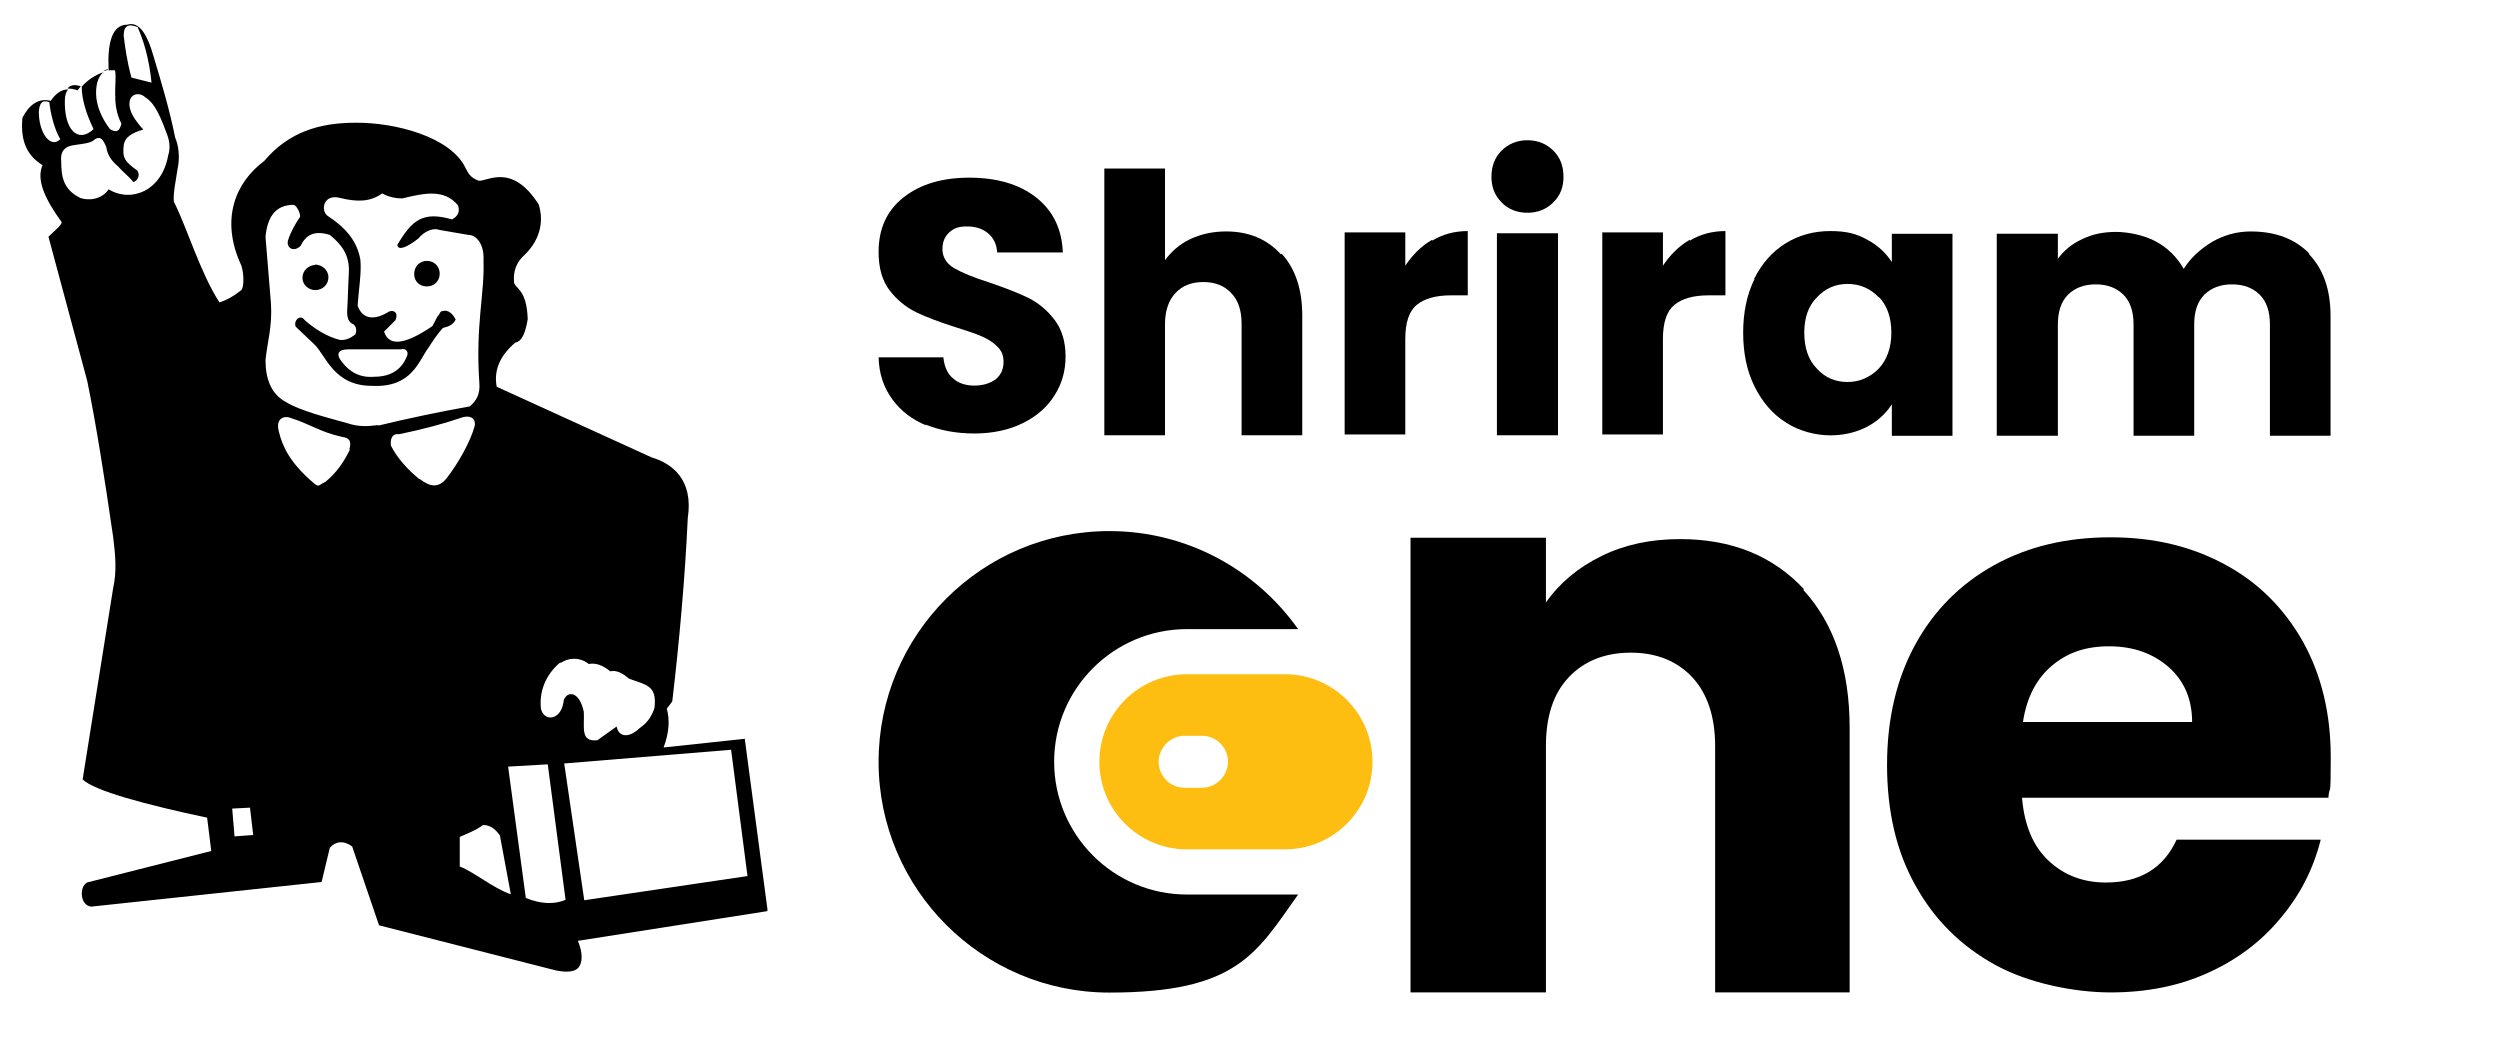
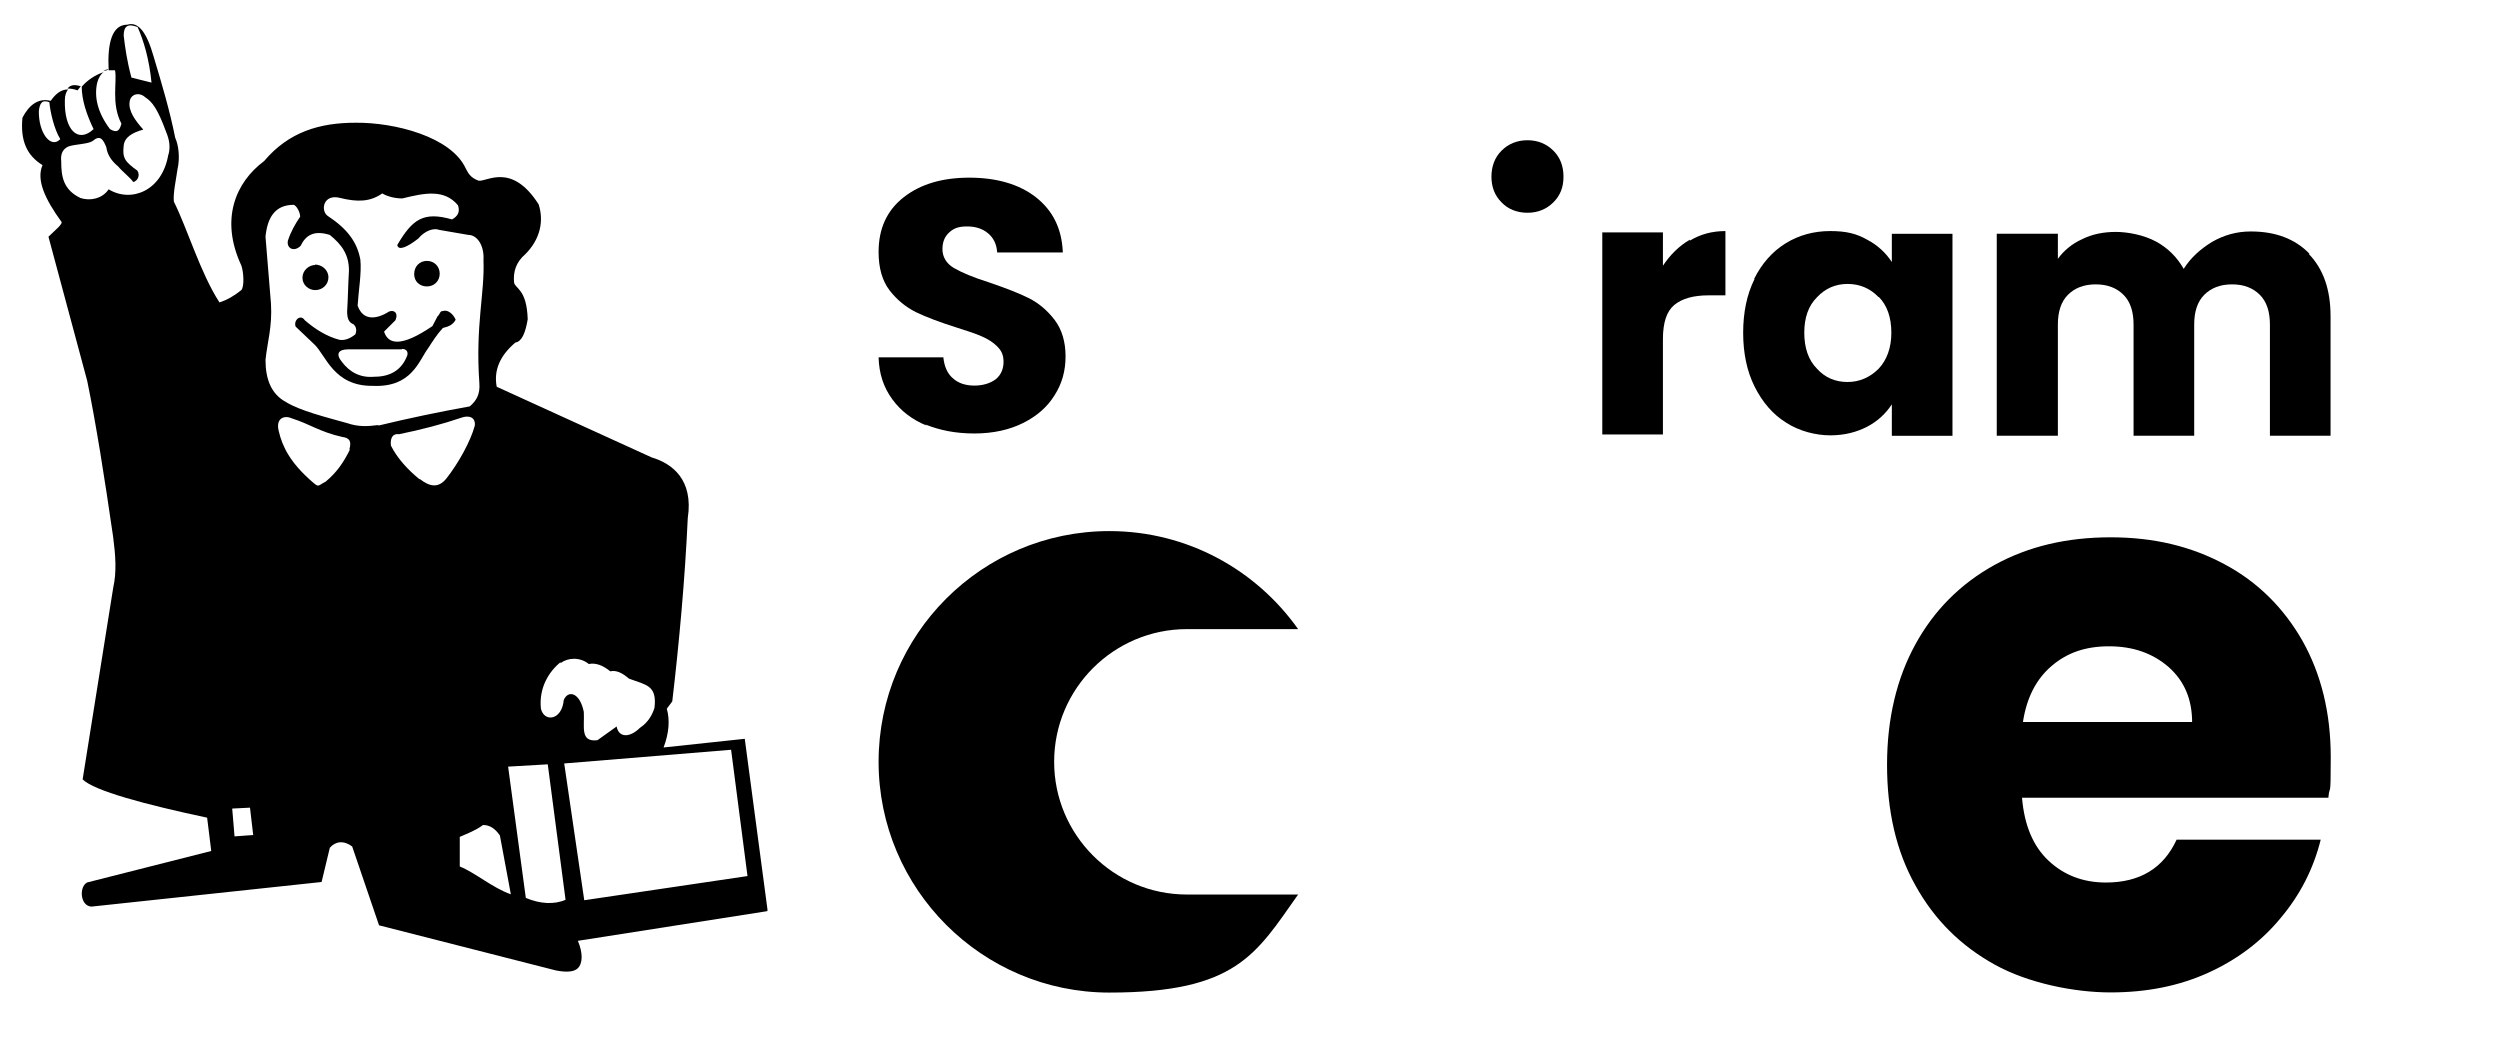
<svg xmlns="http://www.w3.org/2000/svg" width="94" height="40" viewBox="0 0 94 40" fill="none">
  <path fill-rule="evenodd" clip-rule="evenodd" d="M28.861 34.226L28.003 27.779L24.951 28.105C25.157 27.556 25.192 27.076 25.072 26.648L25.277 26.373C25.534 24.196 25.757 21.744 25.86 19.48C26.083 18.023 25.26 17.423 24.506 17.2L18.676 14.542C18.556 13.908 18.813 13.359 19.379 12.879C19.619 12.845 19.756 12.519 19.842 12.005C19.808 10.856 19.362 10.856 19.328 10.616C19.293 10.222 19.396 9.862 19.756 9.553C20.305 9.004 20.459 8.318 20.253 7.684C19.225 6.072 18.282 6.861 17.99 6.792C17.664 6.672 17.596 6.484 17.51 6.329C16.962 5.146 14.852 4.598 13.361 4.615C12.023 4.615 10.857 4.958 9.932 6.055C8.851 6.861 8.268 8.25 9.074 9.982C9.16 10.222 9.194 10.77 9.074 10.908C8.8 11.13 8.526 11.285 8.251 11.37C7.531 10.256 7.051 8.61 6.537 7.581C6.502 7.273 6.622 6.741 6.674 6.364C6.777 5.918 6.708 5.438 6.588 5.181C6.382 4.152 6.091 3.175 5.782 2.146C5.508 1.169 5.182 0.808 4.788 0.928C4.205 0.928 4.033 1.631 4.085 2.643C4.153 2.643 4.239 2.643 4.325 2.643C4.411 3.072 4.171 3.895 4.565 4.649C4.496 4.924 4.393 5.009 4.136 4.855C3.656 4.221 3.536 3.62 3.656 3.106C3.708 2.917 3.793 2.78 3.896 2.712C3.588 2.815 3.296 3.003 3.073 3.26C3.073 3.74 3.245 4.289 3.519 4.855C2.936 5.404 2.405 4.889 2.439 3.758C2.439 3.586 2.49 3.449 2.559 3.363C2.302 3.363 2.096 3.518 1.907 3.792C1.427 3.672 1.084 3.963 0.844 4.426C0.759 5.301 1.016 5.849 1.599 6.209C1.359 6.758 1.684 7.478 2.319 8.353C2.319 8.421 2.233 8.507 2.164 8.576L1.822 8.901L3.279 14.319C3.605 15.897 3.931 17.954 4.256 20.201C4.342 20.869 4.393 21.504 4.256 22.104L3.107 29.305C3.536 29.734 5.457 30.248 7.788 30.745L7.943 31.997L3.279 33.18C2.97 33.334 3.005 34.055 3.433 34.089L12.092 33.163L12.401 31.877C12.606 31.637 12.915 31.586 13.241 31.826L14.252 34.792L20.905 36.489C21.265 36.558 21.574 36.558 21.728 36.404C21.917 36.215 21.917 35.821 21.728 35.375L28.844 34.26L28.861 34.226ZM5.165 0.997C5.405 1.529 5.611 2.232 5.697 3.106L4.942 2.917C4.771 2.283 4.702 1.769 4.651 1.34C4.651 0.98 4.805 0.877 5.165 1.014V0.997ZM1.461 4.169C1.496 3.878 1.582 3.74 1.856 3.843C1.89 4.203 2.027 4.838 2.267 5.232C1.907 5.609 1.444 4.992 1.461 4.169ZM6.331 5.798C6.108 7.187 4.925 7.633 4.085 7.118C3.845 7.478 3.382 7.564 3.022 7.444C2.387 7.135 2.302 6.655 2.302 6.072C2.267 5.747 2.387 5.592 2.576 5.506C2.816 5.421 3.313 5.421 3.485 5.301C3.759 5.061 3.879 5.232 3.999 5.541C4.033 5.781 4.153 6.021 4.445 6.261C4.599 6.45 4.874 6.655 5.011 6.844C5.165 6.81 5.285 6.604 5.165 6.415C4.685 6.072 4.599 5.935 4.651 5.472C4.685 5.164 4.959 4.992 5.388 4.872C5.079 4.529 4.822 4.169 4.874 3.826C4.908 3.535 5.234 3.449 5.457 3.655C5.731 3.826 5.937 4.118 6.245 4.958C6.365 5.249 6.417 5.506 6.331 5.832V5.798ZM8.817 31.431L8.731 30.402L9.4 30.368L9.52 31.397L8.817 31.448V31.431ZM21.076 24.933C21.351 24.727 21.797 24.693 22.14 24.967C22.38 24.916 22.654 25.002 22.945 25.241C23.185 25.19 23.408 25.31 23.648 25.516C24.283 25.756 24.711 25.756 24.609 26.613C24.523 26.888 24.369 27.162 24.06 27.368C23.7 27.728 23.271 27.762 23.185 27.316L22.465 27.831C21.797 27.916 21.985 27.316 21.951 26.767C21.797 26.013 21.351 25.945 21.197 26.322C21.128 27.093 20.459 27.162 20.339 26.648C20.253 25.859 20.648 25.241 21.076 24.899V24.933ZM13.155 16.909C12.915 17.389 12.675 17.749 12.246 18.109C11.938 18.263 12.006 18.349 11.732 18.109C10.926 17.406 10.617 16.806 10.48 16.206C10.36 15.726 10.686 15.605 10.96 15.726C11.663 15.948 12.023 16.24 12.864 16.428C13.138 16.463 13.224 16.583 13.138 16.891L13.155 16.909ZM14.218 15.983C13.824 16.034 13.464 16.051 13.069 15.914C12.281 15.691 11.286 15.451 10.738 15.108C10.206 14.817 9.983 14.268 9.983 13.531C10.052 12.862 10.24 12.296 10.189 11.422L9.983 8.901C10.052 8.198 10.326 7.701 11.046 7.701C11.149 7.735 11.286 7.976 11.286 8.147C11.098 8.421 10.926 8.73 10.823 9.056C10.772 9.347 11.063 9.484 11.303 9.244C11.492 8.85 11.8 8.644 12.401 8.833C12.846 9.193 13.121 9.57 13.121 10.17C13.086 10.77 13.086 11.165 13.052 11.713C13.052 11.953 13.104 12.125 13.292 12.193C13.412 12.296 13.412 12.451 13.361 12.571C13.172 12.725 12.966 12.811 12.761 12.776C12.298 12.656 11.852 12.382 11.458 12.039C11.303 11.799 11.029 12.039 11.115 12.279L11.818 12.948C12.246 13.342 12.538 14.525 14.012 14.508C15.487 14.577 15.744 13.565 16.104 13.085C16.259 12.845 16.43 12.571 16.653 12.331C16.876 12.279 17.03 12.211 17.133 12.022C17.047 11.816 16.841 11.628 16.653 11.696C16.533 11.696 16.567 11.782 16.447 11.902L16.259 12.262C15.075 13.068 14.595 12.948 14.441 12.468L14.87 12.039C14.99 11.748 14.801 11.645 14.63 11.713C14.115 12.039 13.635 12.039 13.447 11.49C13.481 10.925 13.601 10.256 13.549 9.759C13.429 9.107 13.069 8.61 12.315 8.113C12.041 7.907 12.161 7.273 12.795 7.444C13.429 7.598 13.909 7.598 14.372 7.273C14.578 7.393 14.852 7.461 15.127 7.461C15.967 7.255 16.704 7.101 17.219 7.718C17.304 7.958 17.219 8.13 16.996 8.25C15.915 7.941 15.504 8.25 14.938 9.21C14.973 9.45 15.333 9.279 15.727 8.97C15.967 8.678 16.31 8.558 16.516 8.644L17.613 8.833C17.939 8.833 18.213 9.227 18.179 9.776C18.23 11.045 17.87 12.211 18.024 14.405C18.059 14.834 17.904 15.074 17.664 15.28C16.516 15.486 15.367 15.726 14.235 16L14.218 15.983ZM15.11 13.119C15.281 13.119 15.35 13.222 15.315 13.359C15.11 13.908 14.681 14.165 14.081 14.165C13.532 14.217 13.138 13.977 12.864 13.617C12.606 13.308 12.726 13.136 13.086 13.136H15.11V13.119ZM15.778 18.023C15.35 17.68 14.938 17.234 14.698 16.754C14.664 16.446 14.784 16.291 15.007 16.326C15.847 16.154 16.636 15.948 17.339 15.708C17.613 15.605 17.887 15.674 17.853 16C17.699 16.583 17.236 17.423 16.773 18.006C16.498 18.332 16.19 18.332 15.778 18.006V18.023ZM17.287 32.58V31.466C17.562 31.346 17.887 31.226 18.162 31.02C18.402 31.02 18.608 31.14 18.796 31.414L19.208 33.626C18.522 33.386 17.853 32.803 17.287 32.58ZM19.773 33.78L19.105 28.825L20.596 28.739L21.265 33.832C20.836 34.02 20.305 33.986 19.773 33.763V33.78ZM21.231 28.705L27.489 28.191L28.106 32.94L21.968 33.849L21.214 28.705H21.231ZM16.053 9.81C15.778 9.81 15.573 10.016 15.573 10.307C15.573 10.582 15.778 10.77 16.053 10.77C16.327 10.77 16.533 10.565 16.533 10.29C16.533 10.016 16.327 9.81 16.053 9.81ZM11.852 9.964C11.612 9.964 11.372 10.17 11.372 10.444C11.372 10.719 11.612 10.908 11.852 10.908C12.126 10.908 12.349 10.702 12.349 10.427C12.349 10.153 12.109 9.947 11.835 9.947L11.852 9.964Z" fill="black" />
  <path fill-rule="evenodd" clip-rule="evenodd" d="M4.065 2.609C3.996 2.609 3.928 2.644 3.876 2.678C3.945 2.661 3.996 2.644 4.065 2.627V2.609ZM2.539 3.33C2.659 3.33 2.779 3.347 2.916 3.398C2.951 3.347 3.002 3.295 3.036 3.244C2.779 3.158 2.625 3.209 2.539 3.33Z" fill="black" />
  <path d="M34.853 16.007C34.304 15.784 33.875 15.458 33.55 15.013C33.224 14.567 33.052 14.053 33.035 13.435H35.47C35.504 13.778 35.624 14.053 35.83 14.224C36.036 14.412 36.31 14.498 36.636 14.498C36.962 14.498 37.236 14.412 37.442 14.258C37.63 14.104 37.733 13.881 37.733 13.607C37.733 13.332 37.647 13.178 37.493 13.024C37.339 12.869 37.15 12.749 36.91 12.646C36.687 12.544 36.361 12.441 35.933 12.304C35.333 12.115 34.836 11.926 34.441 11.738C34.064 11.549 33.721 11.275 33.447 10.915C33.172 10.555 33.035 10.075 33.035 9.474C33.035 8.6 33.344 7.914 33.978 7.417C34.613 6.92 35.436 6.68 36.447 6.68C37.459 6.68 38.316 6.92 38.95 7.417C39.585 7.914 39.928 8.6 39.962 9.492H37.493C37.476 9.183 37.356 8.943 37.15 8.771C36.944 8.6 36.687 8.514 36.361 8.514C36.036 8.514 35.864 8.583 35.693 8.737C35.521 8.892 35.436 9.097 35.436 9.372C35.436 9.646 35.573 9.903 35.864 10.075C36.156 10.246 36.602 10.435 37.202 10.623C37.802 10.829 38.299 11.018 38.676 11.206C39.053 11.395 39.379 11.669 39.654 12.029C39.928 12.389 40.065 12.852 40.065 13.401C40.065 13.95 39.928 14.43 39.654 14.858C39.379 15.304 38.985 15.647 38.47 15.904C37.956 16.161 37.339 16.299 36.636 16.299C35.933 16.299 35.333 16.179 34.784 15.956L34.853 16.007Z" fill="black" />
-   <path d="M48.193 9.542C48.708 10.108 48.965 10.88 48.965 11.874V16.366H46.684V12.183C46.684 11.685 46.564 11.291 46.29 11.017C46.033 10.742 45.69 10.605 45.244 10.605C44.798 10.605 44.455 10.742 44.198 11.017C43.941 11.291 43.804 11.685 43.804 12.183V16.366H41.523V6.336H43.804V9.782C44.044 9.457 44.352 9.182 44.747 8.994C45.141 8.805 45.604 8.702 46.101 8.702C46.959 8.702 47.645 8.994 48.159 9.559L48.193 9.542Z" fill="black" />
-   <path d="M53.851 9.048C54.245 8.808 54.691 8.688 55.188 8.688V11.105H54.554C53.988 11.105 53.559 11.225 53.268 11.465C52.976 11.705 52.839 12.134 52.839 12.751V16.335H50.559V8.739H52.839V9.991C53.113 9.579 53.439 9.253 53.851 9.013V9.048Z" fill="black" />
-   <path d="M56.455 7.605C56.198 7.348 56.078 7.022 56.078 6.645C56.078 6.268 56.198 5.925 56.455 5.668C56.712 5.411 57.038 5.273 57.433 5.273C57.827 5.273 58.153 5.411 58.41 5.668C58.667 5.925 58.787 6.251 58.787 6.645C58.787 7.039 58.667 7.348 58.41 7.605C58.153 7.862 57.827 8 57.433 8C57.038 8 56.695 7.862 56.455 7.605ZM58.581 8.771V16.367H56.284V8.771H58.581Z" fill="black" />
+   <path d="M56.455 7.605C56.198 7.348 56.078 7.022 56.078 6.645C56.078 6.268 56.198 5.925 56.455 5.668C56.712 5.411 57.038 5.273 57.433 5.273C57.827 5.273 58.153 5.411 58.41 5.668C58.667 5.925 58.787 6.251 58.787 6.645C58.787 7.039 58.667 7.348 58.41 7.605C58.153 7.862 57.827 8 57.433 8C57.038 8 56.695 7.862 56.455 7.605ZM58.581 8.771V16.367H56.284H58.581Z" fill="black" />
  <path d="M63.538 9.048C63.932 8.808 64.378 8.688 64.876 8.688V11.105H64.241C63.675 11.105 63.247 11.225 62.955 11.465C62.664 11.705 62.526 12.134 62.526 12.751V16.335H60.246V8.739H62.526V9.991C62.801 9.579 63.127 9.253 63.538 9.013V9.048Z" fill="black" />
  <path d="M65.954 10.488C66.246 9.905 66.64 9.459 67.138 9.15C67.635 8.842 68.201 8.688 68.818 8.688C69.435 8.688 69.812 8.79 70.207 9.013C70.601 9.219 70.91 9.511 71.133 9.853V8.79H73.413V16.386H71.133V15.203C70.91 15.546 70.601 15.837 70.207 16.043C69.812 16.249 69.349 16.369 68.818 16.369C68.286 16.369 67.652 16.215 67.155 15.889C66.657 15.58 66.263 15.117 65.972 14.534C65.68 13.951 65.543 13.265 65.543 12.511C65.543 11.757 65.68 11.071 65.972 10.488H65.954ZM70.635 11.174C70.327 10.848 69.932 10.676 69.469 10.676C69.007 10.676 68.629 10.848 68.321 11.174C67.995 11.499 67.841 11.945 67.841 12.511C67.841 13.077 67.995 13.54 68.321 13.866C68.629 14.209 69.024 14.363 69.469 14.363C69.915 14.363 70.309 14.191 70.635 13.866C70.944 13.54 71.115 13.077 71.115 12.511C71.115 11.945 70.961 11.482 70.635 11.156V11.174Z" fill="black" />
  <path d="M86.806 9.543C87.355 10.109 87.629 10.881 87.629 11.892V16.384H85.349V12.201C85.349 11.721 85.228 11.344 84.971 11.086C84.714 10.829 84.371 10.692 83.925 10.692C83.48 10.692 83.137 10.829 82.879 11.086C82.622 11.344 82.502 11.721 82.502 12.201V16.384H80.222V12.201C80.222 11.721 80.102 11.344 79.845 11.086C79.588 10.829 79.245 10.692 78.799 10.692C78.353 10.692 78.01 10.829 77.753 11.086C77.496 11.344 77.376 11.721 77.376 12.201V16.384H75.078V8.789H77.376V9.732C77.599 9.423 77.907 9.166 78.284 8.995C78.662 8.806 79.09 8.72 79.553 8.72C80.016 8.72 80.616 8.84 81.062 9.08C81.508 9.32 81.851 9.663 82.108 10.109C82.365 9.698 82.725 9.372 83.171 9.097C83.617 8.84 84.097 8.703 84.628 8.703C85.554 8.703 86.292 8.977 86.84 9.543H86.806Z" fill="black" />
-   <path d="M67.798 22.173C68.964 23.442 69.547 25.174 69.547 27.369V37.313H64.489V28.055C64.489 26.94 64.197 26.083 63.631 25.465C63.048 24.848 62.277 24.54 61.317 24.54C60.356 24.54 59.568 24.848 58.985 25.465C58.402 26.083 58.127 26.94 58.127 28.055V37.313H53.035V20.219H58.127V22.654C58.642 21.916 59.345 21.333 60.219 20.905C61.094 20.476 62.071 20.27 63.168 20.27C65.123 20.27 66.666 20.905 67.832 22.156L67.798 22.173Z" fill="black" />
  <path d="M87.55 29.994H76.028C76.114 31.022 76.44 31.811 77.023 32.36C77.606 32.908 78.326 33.183 79.183 33.183C80.452 33.183 81.344 32.651 81.841 31.571H87.259C86.985 32.668 86.487 33.646 85.75 34.52C85.03 35.395 84.121 36.08 83.024 36.578C81.927 37.075 80.709 37.315 79.355 37.315C78 37.315 76.268 36.972 75 36.269C73.731 35.566 72.736 34.589 72.016 33.285C71.296 32 70.953 30.491 70.953 28.759C70.953 27.027 71.313 25.518 72.016 24.232C72.719 22.947 73.714 21.952 74.982 21.249C76.251 20.546 77.709 20.203 79.355 20.203C81.001 20.203 82.389 20.546 83.641 21.215C84.893 21.883 85.87 22.861 86.573 24.095C87.276 25.347 87.636 26.804 87.636 28.468C87.636 30.131 87.602 29.445 87.55 29.959V29.994ZM82.424 27.164C82.424 26.29 82.132 25.604 81.532 25.073C80.932 24.558 80.195 24.301 79.303 24.301C78.412 24.301 77.726 24.541 77.143 25.038C76.56 25.535 76.2 26.238 76.063 27.147H82.441L82.424 27.164Z" fill="black" />
  <path d="M39.636 28.645C39.636 25.884 41.883 23.655 44.626 23.655H48.809C47.232 21.426 44.643 19.969 41.711 19.969C36.91 19.969 33.035 23.861 33.035 28.645C33.035 33.428 36.927 37.321 41.711 37.321C46.495 37.321 47.232 35.863 48.809 33.634H44.626C41.865 33.634 39.636 31.388 39.636 28.645Z" fill="black" />
-   <path d="M48.314 25.352H44.628C42.81 25.352 41.336 26.826 41.336 28.644C41.336 30.461 42.81 31.936 44.628 31.936H48.314C50.132 31.936 51.606 30.461 51.606 28.644C51.606 26.826 50.132 25.352 48.314 25.352ZM45.194 29.621H44.542C43.994 29.621 43.565 29.175 43.565 28.644C43.565 28.112 44.011 27.666 44.542 27.666H45.194C45.742 27.666 46.171 28.112 46.171 28.644C46.171 29.175 45.725 29.621 45.194 29.621Z" fill="#FEBD11" />
</svg>